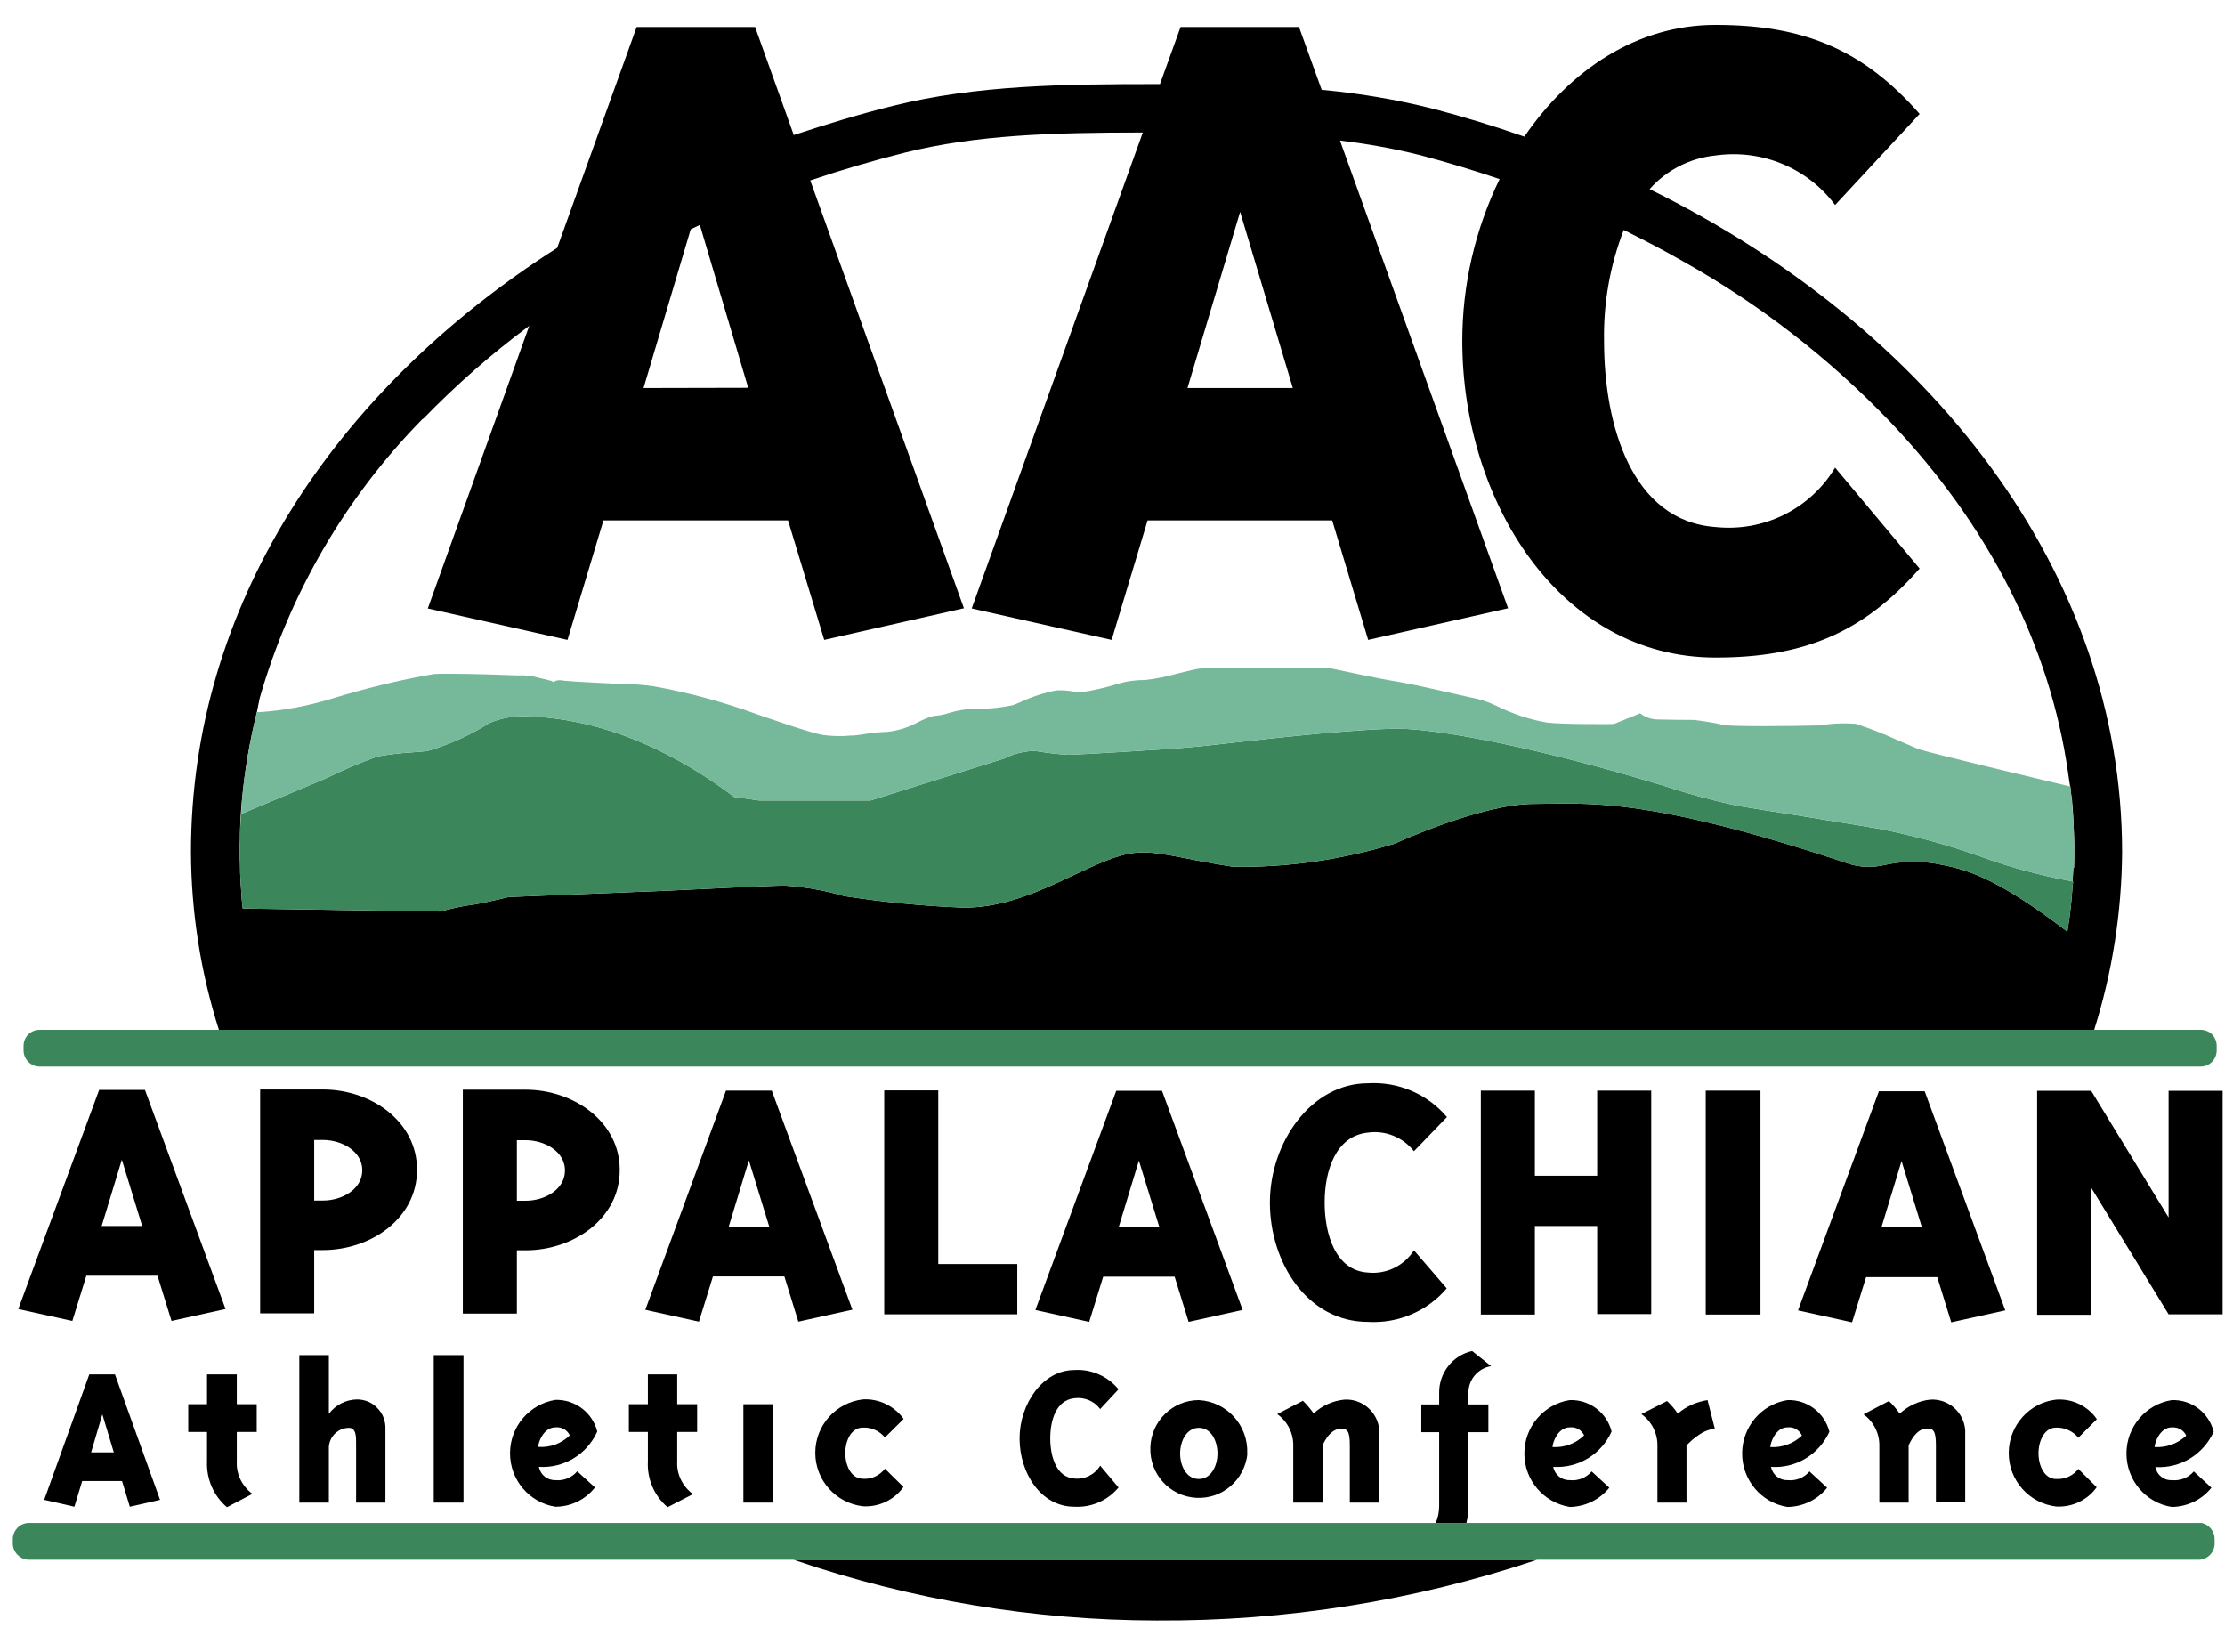
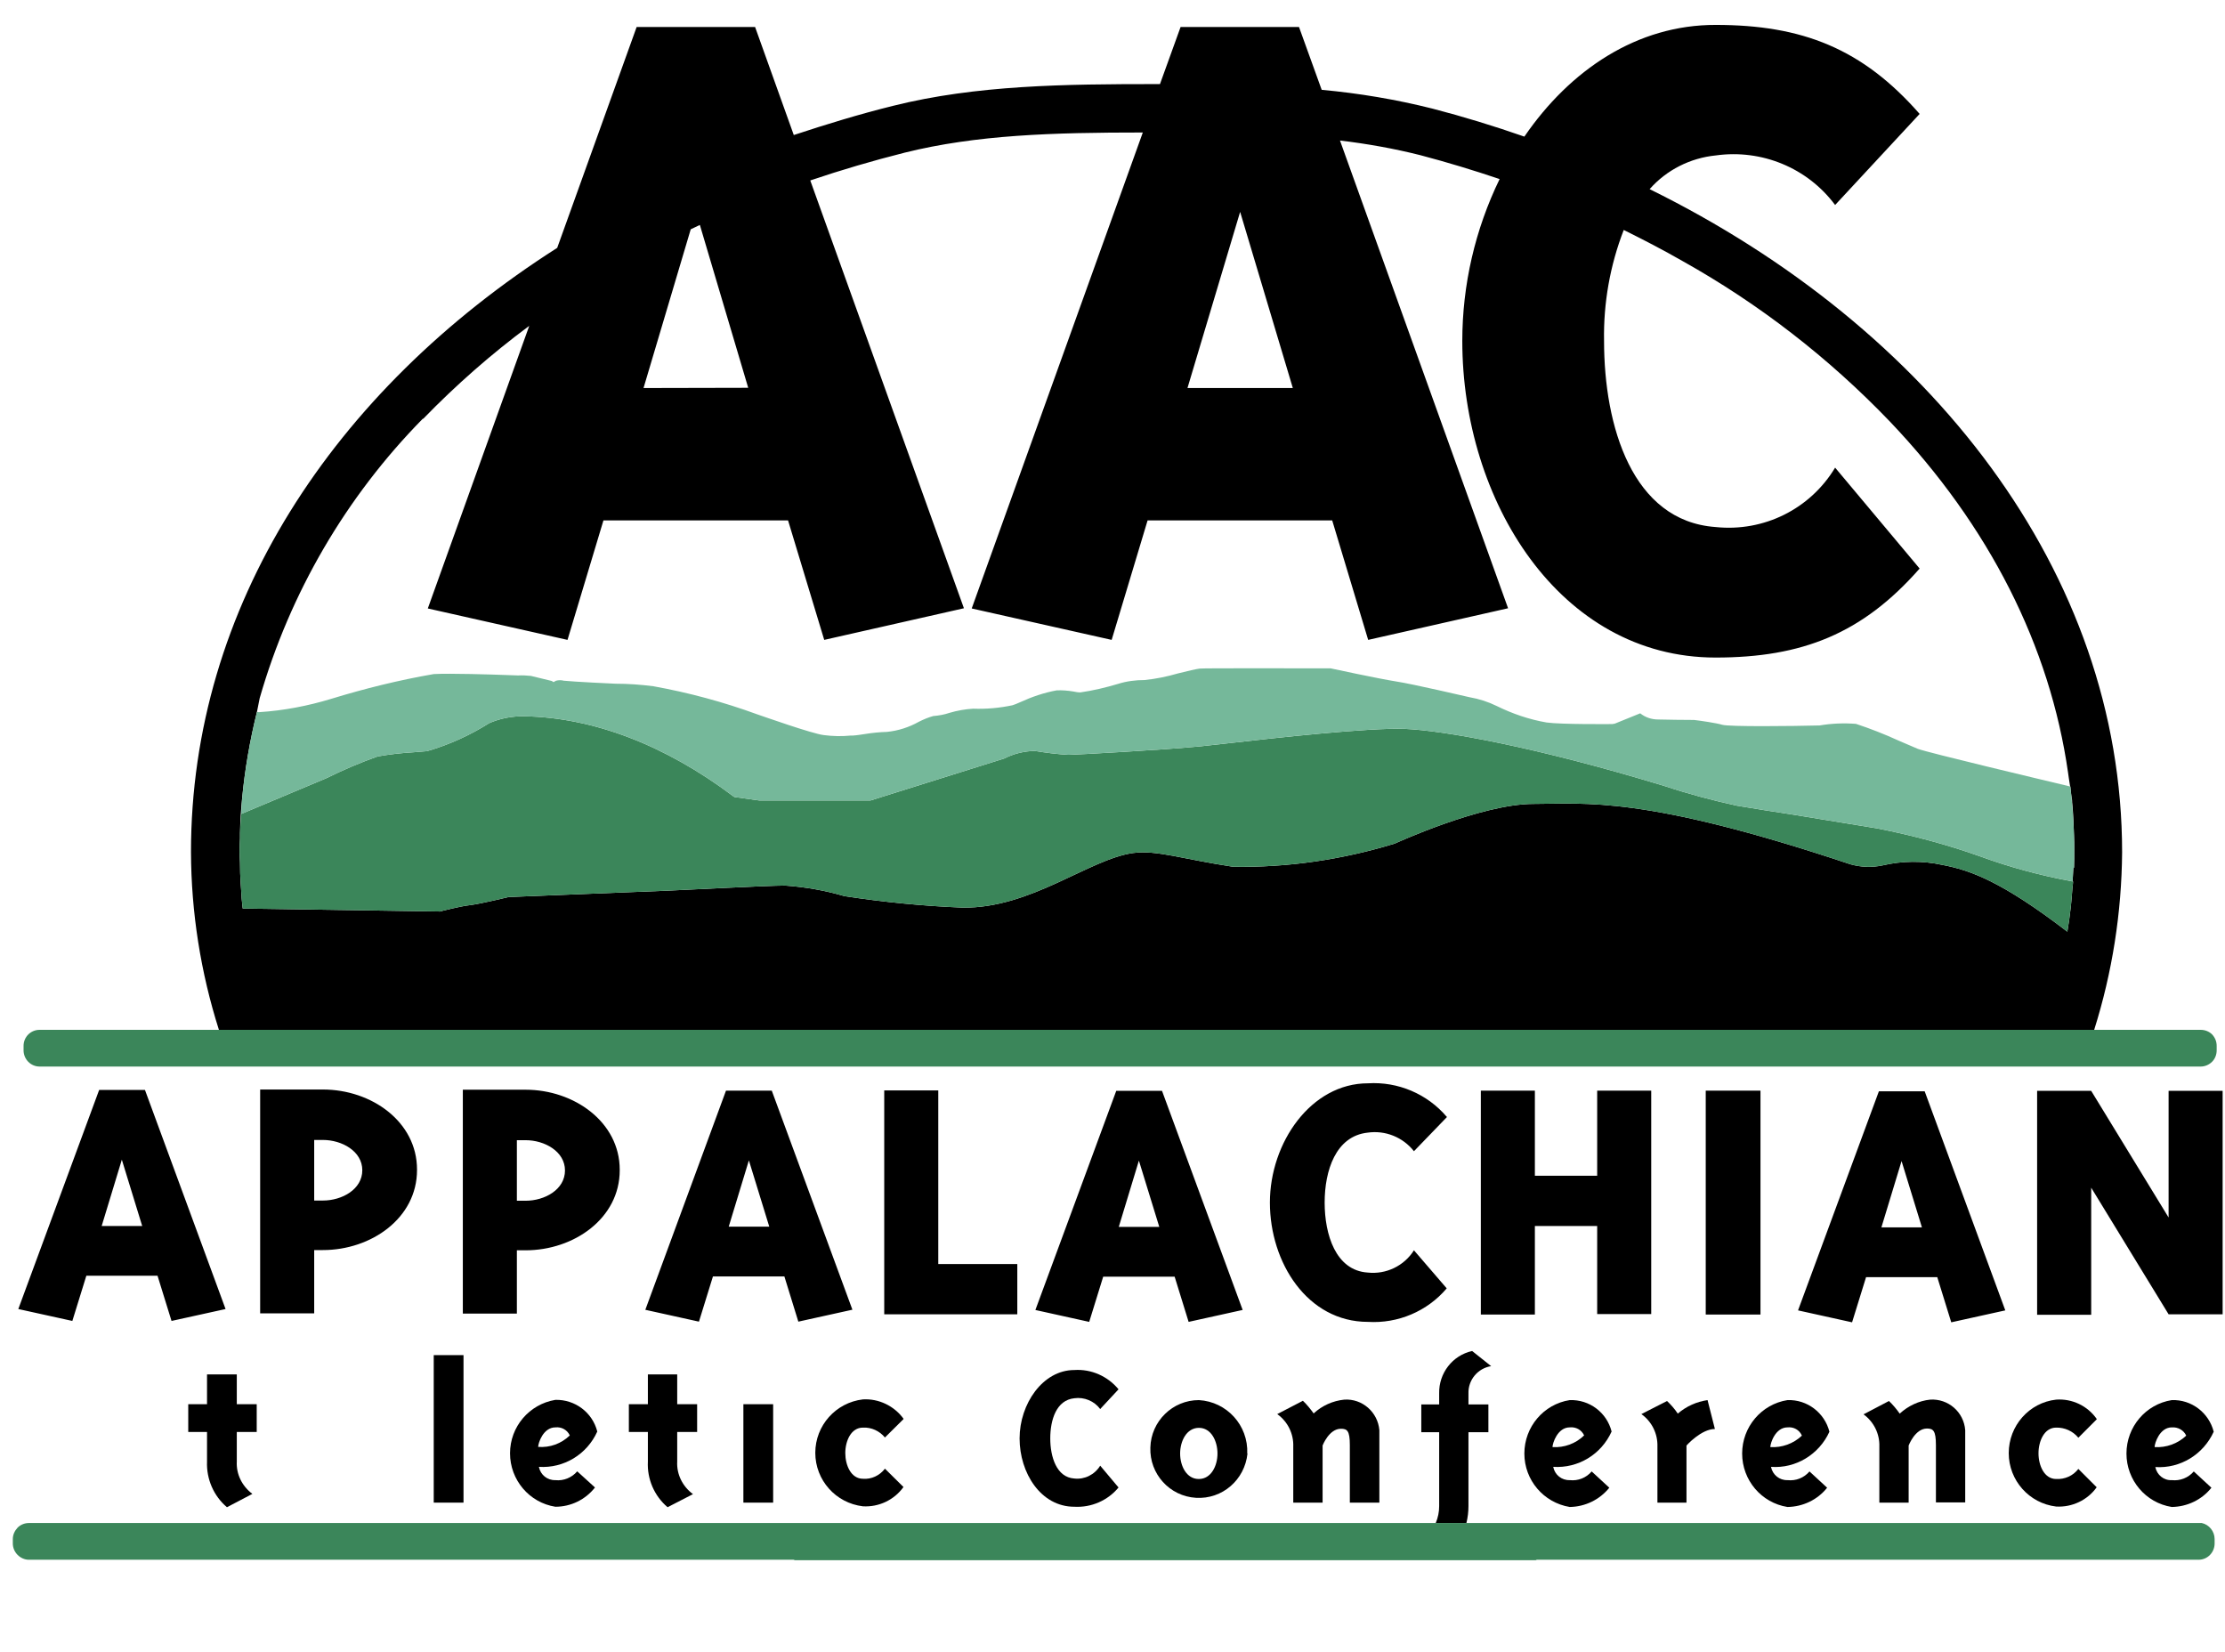
<svg xmlns="http://www.w3.org/2000/svg" width="66" height="49" viewBox="0 0 66 49" fill="none">
  <path d="M0.543 38.826L2.941 32.328H4.3L6.691 38.826L5.088 39.179L4.673 37.839H2.561L2.146 39.179L0.543 38.826ZM3.016 36.363H4.218L3.614 34.396L3.016 36.363ZM12.37 34.703C12.37 36.131 11.012 37.077 9.578 37.077H9.32V38.955H7.717V32.315H9.578C11.018 32.315 12.37 33.267 12.37 34.689V34.703ZM9.32 35.608H9.578C10.149 35.608 10.747 35.274 10.747 34.709C10.747 34.145 10.142 33.811 9.578 33.811H9.32V35.601V35.608ZM18.383 34.709C18.383 36.138 17.024 37.084 15.591 37.084H15.332V38.962H13.729V32.321H15.591C17.024 32.321 18.383 33.274 18.383 34.696V34.709ZM15.332 35.614H15.591C16.161 35.614 16.759 35.281 16.759 34.716C16.759 34.151 16.154 33.818 15.591 33.818H15.332V35.608V35.614ZM19.143 38.846L21.535 32.349H22.893L25.285 38.846L23.681 39.2L23.267 37.859H21.148L20.733 39.2L19.13 38.846H19.143ZM21.616 36.383H22.819L22.214 34.417L21.616 36.383ZM30.176 37.499V38.982H26.229V32.342H27.832V37.492H30.176V37.499ZM30.713 38.853L33.111 32.355H34.469L36.861 38.853L35.258 39.207L34.843 37.866H32.724L32.309 39.207L30.706 38.853H30.713ZM33.186 36.39H34.388L33.783 34.424L33.186 36.39ZM42.921 33.131L41.942 34.145C41.616 33.73 41.093 33.519 40.57 33.594C39.619 33.696 39.293 34.723 39.293 35.669C39.293 36.614 39.619 37.683 40.57 37.744C41.114 37.805 41.65 37.547 41.942 37.084L42.914 38.213C42.336 38.894 41.467 39.261 40.577 39.207C38.783 39.207 37.669 37.451 37.669 35.669C37.669 33.886 38.892 32.131 40.577 32.131C41.467 32.076 42.336 32.444 42.914 33.124H42.921V33.131ZM45.529 38.989H43.926V32.349H45.529V34.873H47.377V32.349H48.98V38.975H47.377V36.363H45.529V38.996V38.989ZM52.221 38.989H50.597V32.349H52.221V38.975V38.989ZM53.335 38.866L55.733 32.369H57.092L59.483 38.866L57.88 39.22L57.465 37.88H55.353L54.938 39.22L53.335 38.866ZM55.808 36.404H57.01L56.406 34.437L55.808 36.404ZM62.031 35.24V38.996H60.427V32.355H62.031L64.327 36.111V32.355H65.93V38.982H64.327L62.031 35.227V35.24Z" fill="black" />
  <path d="M7.024 40.765H6.141V41.649H5.584V42.472H6.141V43.35C6.12 43.867 6.338 44.371 6.732 44.704L7.486 44.309C7.18 44.078 7.004 43.724 7.024 43.35V42.472H7.615V41.649H7.024V40.765Z" fill="black" />
-   <path d="M2.649 40.765L1.311 44.486L2.207 44.69L2.438 43.928H3.62L3.851 44.69L4.748 44.486L3.41 40.765H2.649ZM2.703 43.078L3.036 41.949L3.376 43.078H2.703Z" fill="black" />
-   <path d="M10.591 41.507C10.258 41.513 9.952 41.67 9.755 41.935V40.193H8.879V44.568H9.755V42.908C9.782 42.595 10.034 42.357 10.346 42.35C10.577 42.35 10.563 42.636 10.563 42.854V44.568H11.433V42.377C11.44 42.153 11.358 41.928 11.195 41.765C11.039 41.595 10.815 41.507 10.591 41.507Z" fill="black" />
  <path d="M55.747 42.908V44.568H56.616V42.874C56.616 42.874 56.806 42.37 57.16 42.37C57.343 42.37 57.425 42.432 57.425 42.86V44.561H58.294V42.418C58.253 41.881 57.791 41.479 57.255 41.513C56.922 41.547 56.603 41.697 56.351 41.928C56.256 41.792 56.147 41.663 56.032 41.554L55.278 41.949C55.584 42.173 55.76 42.527 55.747 42.908Z" fill="black" />
  <path d="M13.749 40.193H12.866V44.568H13.749V40.193Z" fill="black" />
  <path d="M49.164 42.908V44.568H50.026V42.874C50.026 42.874 50.461 42.384 50.869 42.384L50.651 41.527C50.325 41.575 50.02 41.711 49.768 41.928C49.673 41.785 49.565 41.663 49.449 41.554L48.688 41.942C49.001 42.166 49.177 42.527 49.164 42.908Z" fill="black" />
  <path d="M60.991 44.684C61.467 44.711 61.922 44.493 62.194 44.112L61.65 43.568C61.494 43.772 61.249 43.881 60.991 43.867C60.638 43.867 60.468 43.466 60.468 43.105C60.468 42.745 60.638 42.343 60.991 42.343C61.242 42.337 61.487 42.445 61.65 42.643L62.194 42.098V42.085C61.922 41.697 61.467 41.479 60.991 41.513C60.19 41.602 59.585 42.289 59.585 43.099C59.585 43.908 60.19 44.589 60.991 44.684Z" fill="black" />
  <path d="M53.022 44.697C53.478 44.69 53.912 44.486 54.198 44.126L53.675 43.643C53.512 43.833 53.274 43.928 53.022 43.901C52.785 43.908 52.581 43.745 52.533 43.507C53.267 43.561 53.96 43.139 54.266 42.465C54.123 41.901 53.607 41.506 53.022 41.527C52.248 41.649 51.677 42.323 51.677 43.112C51.677 43.901 52.248 44.575 53.022 44.697ZM53.022 42.336C53.206 42.316 53.376 42.411 53.45 42.581C53.199 42.819 52.859 42.942 52.513 42.921C52.513 42.806 52.662 42.336 53.022 42.336Z" fill="black" />
  <path d="M46.562 44.697C47.024 44.69 47.452 44.479 47.737 44.126L47.214 43.643C47.051 43.833 46.813 43.928 46.562 43.901C46.324 43.908 46.12 43.745 46.073 43.507C46.813 43.554 47.499 43.139 47.805 42.459C47.662 41.894 47.146 41.506 46.562 41.527C45.787 41.649 45.217 42.323 45.217 43.112C45.217 43.901 45.787 44.568 46.562 44.697ZM46.562 42.336C46.745 42.316 46.915 42.411 46.99 42.574C46.739 42.819 46.399 42.942 46.052 42.921C46.052 42.806 46.202 42.336 46.562 42.336Z" fill="black" />
  <path d="M39.877 41.513C39.538 41.547 39.218 41.69 38.967 41.922C38.872 41.792 38.77 41.663 38.648 41.547L37.887 41.942C38.199 42.166 38.376 42.527 38.362 42.908V44.568H39.232V42.874C39.232 42.874 39.422 42.377 39.775 42.377C39.959 42.377 40.04 42.432 40.04 42.86V44.568H40.916V42.418C40.869 41.881 40.407 41.479 39.877 41.513Z" fill="black" />
  <path d="M42.588 45.173H43.498C43.539 45.004 43.559 44.84 43.559 44.67V42.479H44.15V41.656H43.559V41.33C43.546 40.928 43.838 40.581 44.232 40.52L43.668 40.071C43.084 40.2 42.676 40.731 42.69 41.33V41.656H42.16V42.479H42.69V44.67C42.69 44.847 42.656 45.01 42.588 45.173Z" fill="black" />
  <path d="M35.563 41.527C34.782 41.527 34.143 42.153 34.123 42.935C34.096 43.718 34.694 44.378 35.475 44.425C36.256 44.473 36.922 43.895 37.004 43.112H36.997C37.031 42.275 36.392 41.575 35.563 41.527ZM35.563 43.867H35.556C35.196 43.867 35.006 43.48 35.006 43.112C35.006 42.745 35.196 42.35 35.563 42.35C35.93 42.35 36.114 42.745 36.114 43.112C36.114 43.48 35.923 43.867 35.563 43.867Z" fill="black" />
  <path d="M64.422 43.901C64.184 43.915 63.98 43.745 63.933 43.513C64.673 43.561 65.359 43.139 65.665 42.465C65.522 41.901 65.006 41.506 64.422 41.527C63.647 41.649 63.077 42.323 63.077 43.112C63.077 43.901 63.647 44.575 64.422 44.697C64.877 44.69 65.312 44.486 65.597 44.126L65.074 43.643C64.911 43.833 64.666 43.928 64.422 43.901ZM64.422 42.336C64.605 42.323 64.775 42.418 64.85 42.581C64.599 42.819 64.259 42.942 63.912 42.921C63.912 42.806 64.062 42.336 64.422 42.336Z" fill="black" />
  <path d="M20.088 40.765H19.218V41.649H18.654V42.472H19.218V43.35C19.191 43.867 19.409 44.371 19.802 44.704L20.556 44.316C20.251 44.092 20.067 43.731 20.088 43.35V42.472H20.679V41.649H20.088V40.765Z" fill="black" />
  <path d="M22.934 41.649H22.051V44.568H22.934V41.649Z" fill="black" />
  <path d="M31.868 41.472C32.16 41.431 32.459 41.554 32.635 41.792L33.179 41.207C32.859 40.819 32.37 40.601 31.868 40.635C30.93 40.635 30.244 41.642 30.244 42.663C30.244 43.683 30.869 44.69 31.868 44.69C32.37 44.718 32.859 44.507 33.179 44.119L32.635 43.472C32.472 43.738 32.173 43.888 31.868 43.853C31.338 43.819 31.154 43.207 31.154 42.663C31.154 42.118 31.331 41.527 31.868 41.472Z" fill="black" />
  <path d="M17.717 42.459C17.574 41.894 17.058 41.506 16.474 41.52C15.699 41.649 15.129 42.316 15.129 43.105C15.129 43.894 15.699 44.568 16.474 44.69C16.936 44.69 17.364 44.48 17.649 44.119L17.126 43.643H17.119C16.963 43.826 16.718 43.928 16.474 43.901C16.236 43.908 16.032 43.745 15.985 43.507C16.725 43.554 17.411 43.139 17.717 42.459ZM15.964 42.915C15.964 42.799 16.114 42.336 16.474 42.336C16.657 42.316 16.827 42.411 16.902 42.575C16.65 42.819 16.311 42.942 15.964 42.915Z" fill="black" />
  <path d="M25.597 41.506C24.789 41.601 24.184 42.282 24.184 43.091C24.184 43.901 24.789 44.581 25.597 44.677C26.066 44.704 26.521 44.493 26.8 44.105L26.25 43.561C26.093 43.765 25.849 43.881 25.597 43.86C25.244 43.86 25.074 43.459 25.074 43.098C25.074 42.738 25.244 42.343 25.597 42.343C25.849 42.329 26.093 42.445 26.25 42.636L26.8 42.091V42.078C26.521 41.697 26.066 41.479 25.597 41.506Z" fill="black" />
  <path d="M65.692 45.65V45.779C65.692 46.044 65.482 46.262 65.217 46.262H45.597C45.597 46.262 45.57 46.262 45.556 46.276H23.58C23.58 46.276 23.552 46.269 23.539 46.262H0.856C0.733 46.262 0.611 46.208 0.523 46.119C0.434 46.031 0.38 45.908 0.38 45.779V45.65C0.38 45.52 0.434 45.405 0.523 45.309C0.611 45.221 0.733 45.173 0.856 45.173H65.312C65.529 45.221 65.692 45.418 65.692 45.65Z" fill="#3B865A" />
  <path d="M48.933 5.61C49.435 5.039 50.142 4.685 50.896 4.61C52.255 4.42 53.614 4.977 54.435 6.08L56.942 3.379C55.244 1.44 53.457 0.739 50.896 0.739C48.559 0.732 46.569 2.079 45.217 4.052C44.32 3.739 43.41 3.46 42.493 3.222C41.412 2.95 40.312 2.766 39.205 2.664L38.532 0.8H35.02L34.408 2.494H34.306C31.596 2.494 28.96 2.521 26.487 3.14C25.495 3.385 24.517 3.685 23.546 4.005L22.398 0.8H18.885L16.528 7.352C9.87 11.598 5.665 18.013 5.665 25.273C5.672 27.062 5.951 28.838 6.494 30.546H62.119C62.656 28.845 62.934 27.069 62.948 25.28C62.948 16.972 57.248 9.706 48.933 5.61ZM36.786 6.284L38.349 11.509H35.224L36.786 6.284ZM20.489 6.801L20.76 6.672L22.194 11.502H22.201L19.089 11.509L20.489 6.801ZM61.521 25.735H61.514C61.514 25.735 61.508 25.742 61.501 25.742C61.494 25.878 61.487 26.014 61.48 26.144H61.494C61.487 26.212 61.487 26.273 61.474 26.341C61.46 26.532 61.446 26.715 61.426 26.899C61.399 27.144 61.365 27.389 61.324 27.634C59.381 26.144 58.444 25.81 57.622 25.654C57.037 25.525 56.426 25.531 55.842 25.667C55.522 25.735 55.196 25.722 54.884 25.633C48.756 23.585 47.031 23.844 45.482 23.844C43.933 23.844 41.372 25.021 41.372 25.021C39.816 25.497 38.199 25.735 36.575 25.708C35.094 25.484 34.3 25.205 33.614 25.3C32.309 25.477 30.577 26.953 28.546 26.919C27.37 26.872 26.202 26.756 25.047 26.579C24.47 26.409 23.878 26.307 23.288 26.266C22.771 26.266 20.326 26.395 19.823 26.416L15.088 26.606C15.088 26.606 14.273 26.804 13.953 26.845C13.641 26.878 13.05 27.035 13.05 27.035L7.201 26.947C7.201 26.947 7.194 26.919 7.194 26.899C7.173 26.729 7.16 26.566 7.153 26.395C7.146 26.327 7.146 26.266 7.139 26.198C7.126 26.001 7.119 25.797 7.119 25.593C7.119 25.491 7.106 25.382 7.106 25.28C7.106 25.144 7.112 25.008 7.119 24.871V24.708C7.126 24.368 7.146 24.035 7.18 23.701C7.262 22.83 7.411 21.966 7.622 21.116C7.629 21.068 7.676 20.837 7.703 20.708C8.6 17.585 10.264 14.734 12.54 12.421H12.554C13.525 11.421 14.578 10.495 15.699 9.665L12.69 18.047L16.834 18.979L17.9 15.435H23.376L24.449 18.979L28.593 18.041L24.035 5.352C24.959 5.039 25.889 4.767 26.834 4.528C28.967 3.998 31.215 3.93 33.899 3.93L28.824 18.047L32.975 18.979L34.041 15.435H39.517L40.584 18.979L44.734 18.041L39.748 4.168C40.55 4.263 41.351 4.406 42.133 4.603C42.934 4.814 43.715 5.052 44.483 5.311C43.756 6.808 43.376 8.447 43.376 10.114C43.376 14.836 46.256 19.503 50.889 19.503C53.457 19.503 55.244 18.796 56.942 16.863L54.435 13.87C53.695 15.101 52.316 15.782 50.889 15.632C48.416 15.455 47.581 12.638 47.581 10.114C47.56 8.992 47.758 7.869 48.165 6.821C48.756 7.114 49.334 7.413 49.904 7.74C52.18 9.012 54.252 10.618 56.059 12.502C59.014 15.605 60.808 19.17 61.344 22.912C61.344 22.912 61.385 23.211 61.406 23.327H61.412C61.44 23.565 61.46 23.796 61.48 24.035C61.467 23.851 61.453 23.674 61.44 23.49C61.487 23.919 61.508 24.348 61.521 24.783C61.528 24.926 61.528 25.069 61.528 25.212C61.528 25.389 61.528 25.565 61.521 25.735Z" fill="black" />
  <path d="M61.494 26.144C61.487 26.212 61.487 26.273 61.474 26.341C61.46 26.532 61.446 26.715 61.426 26.899C61.399 27.144 61.365 27.389 61.324 27.634C59.381 26.144 58.444 25.81 57.622 25.654C57.037 25.525 56.426 25.531 55.842 25.668C55.522 25.735 55.196 25.722 54.884 25.634C48.756 23.586 47.031 23.844 45.482 23.844C43.933 23.844 41.372 25.021 41.372 25.021C39.816 25.497 38.199 25.735 36.575 25.708C35.094 25.484 34.3 25.205 33.614 25.3C32.309 25.477 30.577 26.953 28.546 26.919C27.37 26.872 26.202 26.756 25.047 26.579C24.47 26.409 23.878 26.307 23.288 26.266C22.771 26.266 20.326 26.395 19.823 26.416L15.088 26.606C15.088 26.606 14.273 26.804 13.953 26.845C13.641 26.878 13.05 27.035 13.05 27.035L7.201 26.947C7.201 26.947 7.194 26.919 7.194 26.899C7.173 26.736 7.16 26.566 7.153 26.395C7.146 26.327 7.146 26.266 7.139 26.198C7.126 26.001 7.119 25.797 7.119 25.593C7.119 25.491 7.106 25.382 7.106 25.28C7.106 25.144 7.112 25.008 7.119 24.871V24.708C7.126 24.518 7.139 24.327 7.153 24.143L9.68 23.082C10.176 22.837 10.686 22.619 11.202 22.436C11.548 22.375 11.902 22.334 12.255 22.313L12.669 22.279C13.322 22.089 13.94 21.81 14.51 21.449C14.836 21.306 15.197 21.238 15.55 21.245C17.588 21.279 19.728 22.096 21.745 23.613L21.786 23.64L22.52 23.742H25.822L29.789 22.497C30.067 22.354 30.38 22.279 30.692 22.272C31.025 22.327 31.351 22.368 31.691 22.388C31.868 22.388 34.585 22.238 35.611 22.136L36.344 22.055C37.832 21.885 40.611 21.578 41.677 21.619C42.805 21.667 45.509 22.136 49.395 23.32C50.094 23.552 50.808 23.742 51.528 23.898C52.051 23.987 52.581 24.069 53.111 24.15L55.692 24.572C56.725 24.776 57.751 25.048 58.742 25.402C59.633 25.729 60.556 25.974 61.48 26.144H61.494Z" fill="#3B865A" />
  <path d="M65.753 31.022V31.151C65.753 31.28 65.706 31.403 65.618 31.491C65.529 31.58 65.407 31.634 65.278 31.634H1.175C0.91 31.634 0.699 31.416 0.699 31.151V31.022C0.699 30.756 0.91 30.545 1.175 30.545H65.278C65.407 30.545 65.529 30.593 65.618 30.681C65.706 30.777 65.753 30.892 65.753 31.022Z" fill="#3B865A" />
-   <path d="M45.556 46.276C41.929 47.487 38.131 48.086 34.306 48.065C30.658 48.058 27.031 47.453 23.58 46.276H45.556Z" fill="black" />
  <path d="M7.153 24.144C7.139 24.334 7.126 24.518 7.119 24.708C7.126 24.518 7.139 24.327 7.153 24.144Z" fill="#CD9700" />
  <path d="M61.521 24.783C61.514 24.531 61.501 24.286 61.48 24.035C61.46 23.796 61.44 23.565 61.412 23.327H61.406C60.495 23.109 57.228 22.334 56.888 22.211L56.317 21.966C55.903 21.776 55.482 21.612 55.054 21.47C54.694 21.442 54.334 21.456 53.974 21.517C53.158 21.538 51.29 21.558 51.086 21.497C50.937 21.449 50.434 21.374 50.251 21.354C49.897 21.354 49.537 21.347 49.184 21.34C48.994 21.34 48.804 21.279 48.654 21.157L47.9 21.463L47.825 21.476C47.764 21.476 46.31 21.49 45.876 21.429C45.359 21.34 44.864 21.17 44.395 20.939C44.143 20.816 43.872 20.728 43.593 20.68C43.552 20.673 41.908 20.286 41.406 20.211C40.889 20.129 39.531 19.837 39.469 19.823C38.016 19.823 35.74 19.816 35.59 19.83C35.509 19.837 35.21 19.905 34.945 19.973C34.619 20.068 34.286 20.136 33.953 20.17C33.681 20.17 33.416 20.204 33.158 20.286C32.791 20.395 32.425 20.483 32.044 20.537C31.976 20.537 31.908 20.524 31.84 20.51C31.677 20.483 31.508 20.469 31.345 20.476C30.971 20.544 30.611 20.667 30.271 20.823C30.163 20.871 30.081 20.905 30.033 20.918C29.646 21 29.259 21.034 28.865 21.02C28.627 21.034 28.396 21.075 28.165 21.143C28.009 21.197 27.846 21.224 27.683 21.238C27.533 21.279 27.391 21.34 27.255 21.408C26.963 21.572 26.643 21.674 26.311 21.708C26.1 21.714 25.883 21.735 25.672 21.769C25.536 21.789 25.414 21.81 25.292 21.817H25.23C24.965 21.844 24.701 21.837 24.436 21.803C24.089 21.762 22.635 21.245 22.472 21.191C21.467 20.823 20.434 20.544 19.381 20.354C19.008 20.306 18.634 20.279 18.26 20.279C18.199 20.279 16.983 20.218 16.725 20.19C16.65 20.17 16.569 20.17 16.494 20.19L16.419 20.231L16.365 20.197C16.365 20.197 15.883 20.081 15.747 20.047C15.618 20.034 15.495 20.027 15.366 20.034C15.237 20.027 15.101 20.027 14.966 20.02C14.639 20.007 13.328 19.966 12.866 19.993C11.841 20.17 10.822 20.422 9.823 20.728C9.13 20.939 8.417 21.075 7.697 21.122C7.669 21.122 7.649 21.122 7.622 21.116C7.411 21.966 7.262 22.83 7.18 23.701C7.167 23.851 7.16 23.994 7.153 24.143L9.68 23.082C10.176 22.837 10.686 22.619 11.202 22.436C11.548 22.374 11.902 22.334 12.255 22.313L12.669 22.279C13.322 22.089 13.94 21.81 14.51 21.449C14.836 21.306 15.197 21.238 15.55 21.245C17.588 21.279 19.728 22.095 21.745 23.613L21.786 23.64L22.52 23.742H25.821L29.789 22.497C30.067 22.354 30.38 22.279 30.692 22.272C31.025 22.327 31.351 22.368 31.691 22.388C31.868 22.388 34.585 22.238 35.611 22.136L36.344 22.055C37.832 21.884 40.611 21.578 41.677 21.619C42.805 21.667 45.509 22.136 49.395 23.32C50.094 23.551 50.808 23.742 51.528 23.898C52.051 23.987 52.581 24.069 53.111 24.15L55.692 24.572C56.725 24.776 57.751 25.048 58.742 25.402C59.633 25.729 60.556 25.974 61.48 26.144C61.487 26.014 61.494 25.878 61.501 25.742H61.521C61.528 25.565 61.528 25.388 61.528 25.212C61.528 25.069 61.528 24.926 61.521 24.783Z" fill="#75B89A" />
</svg>